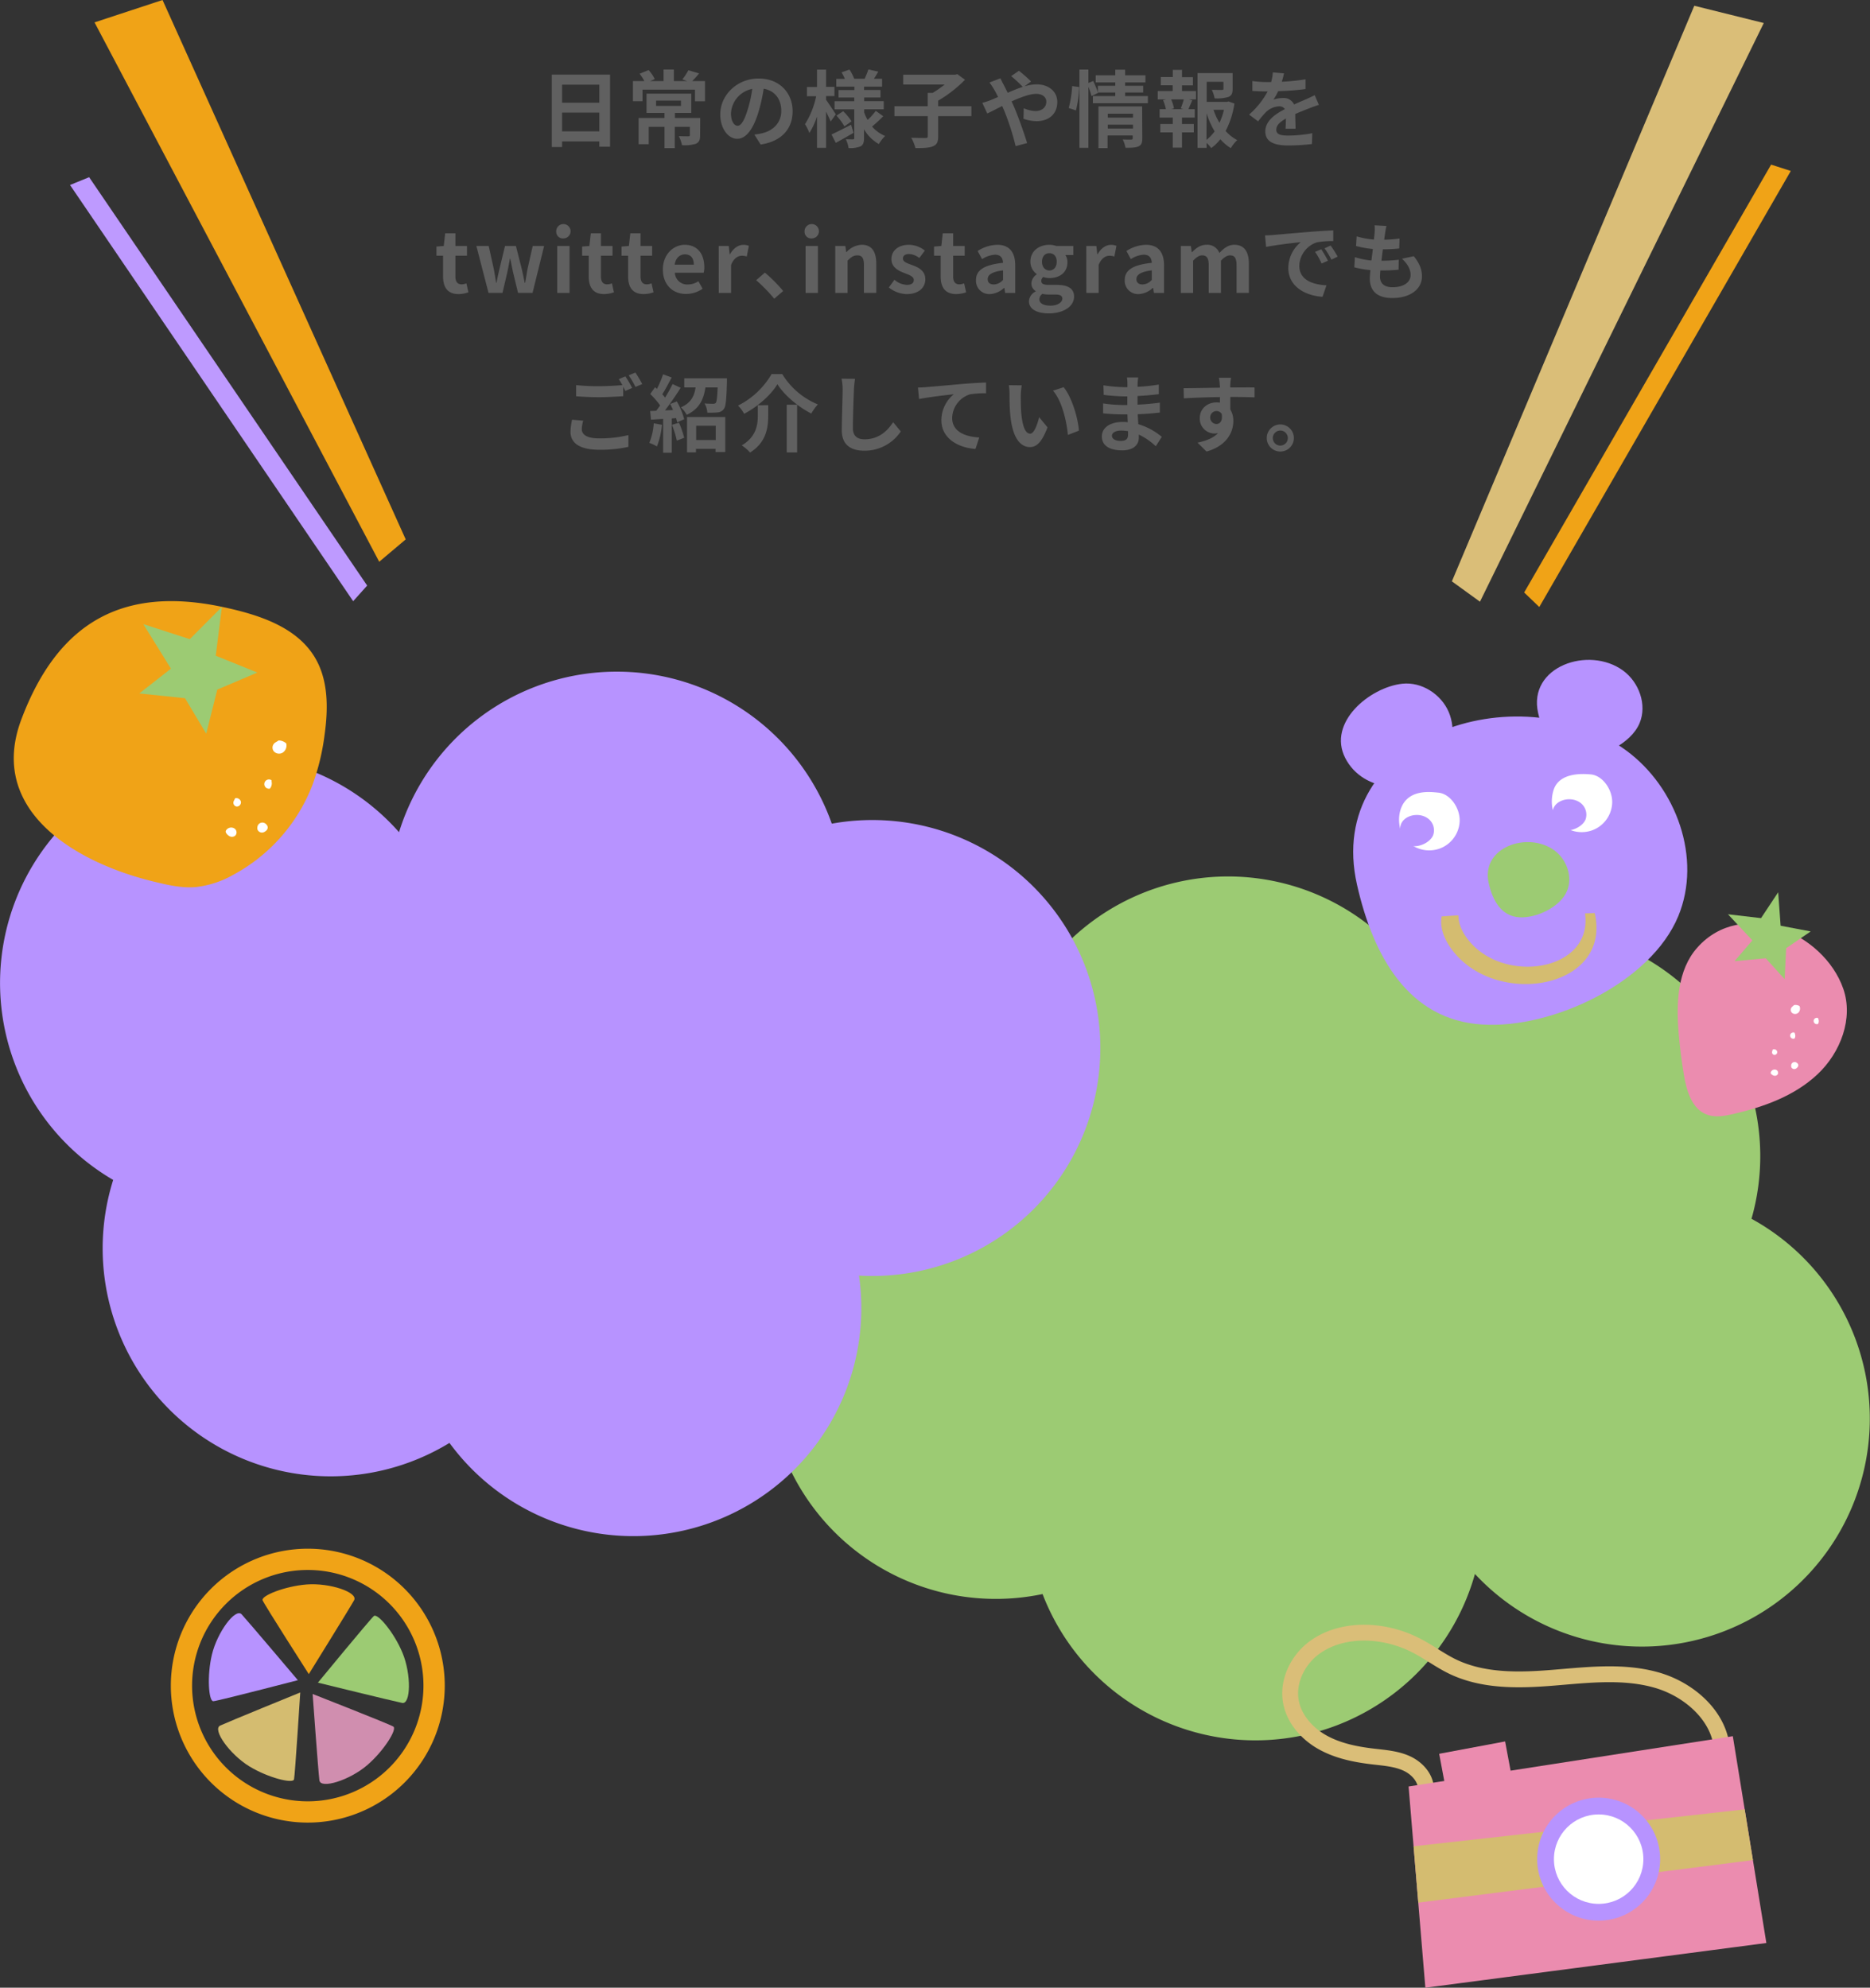
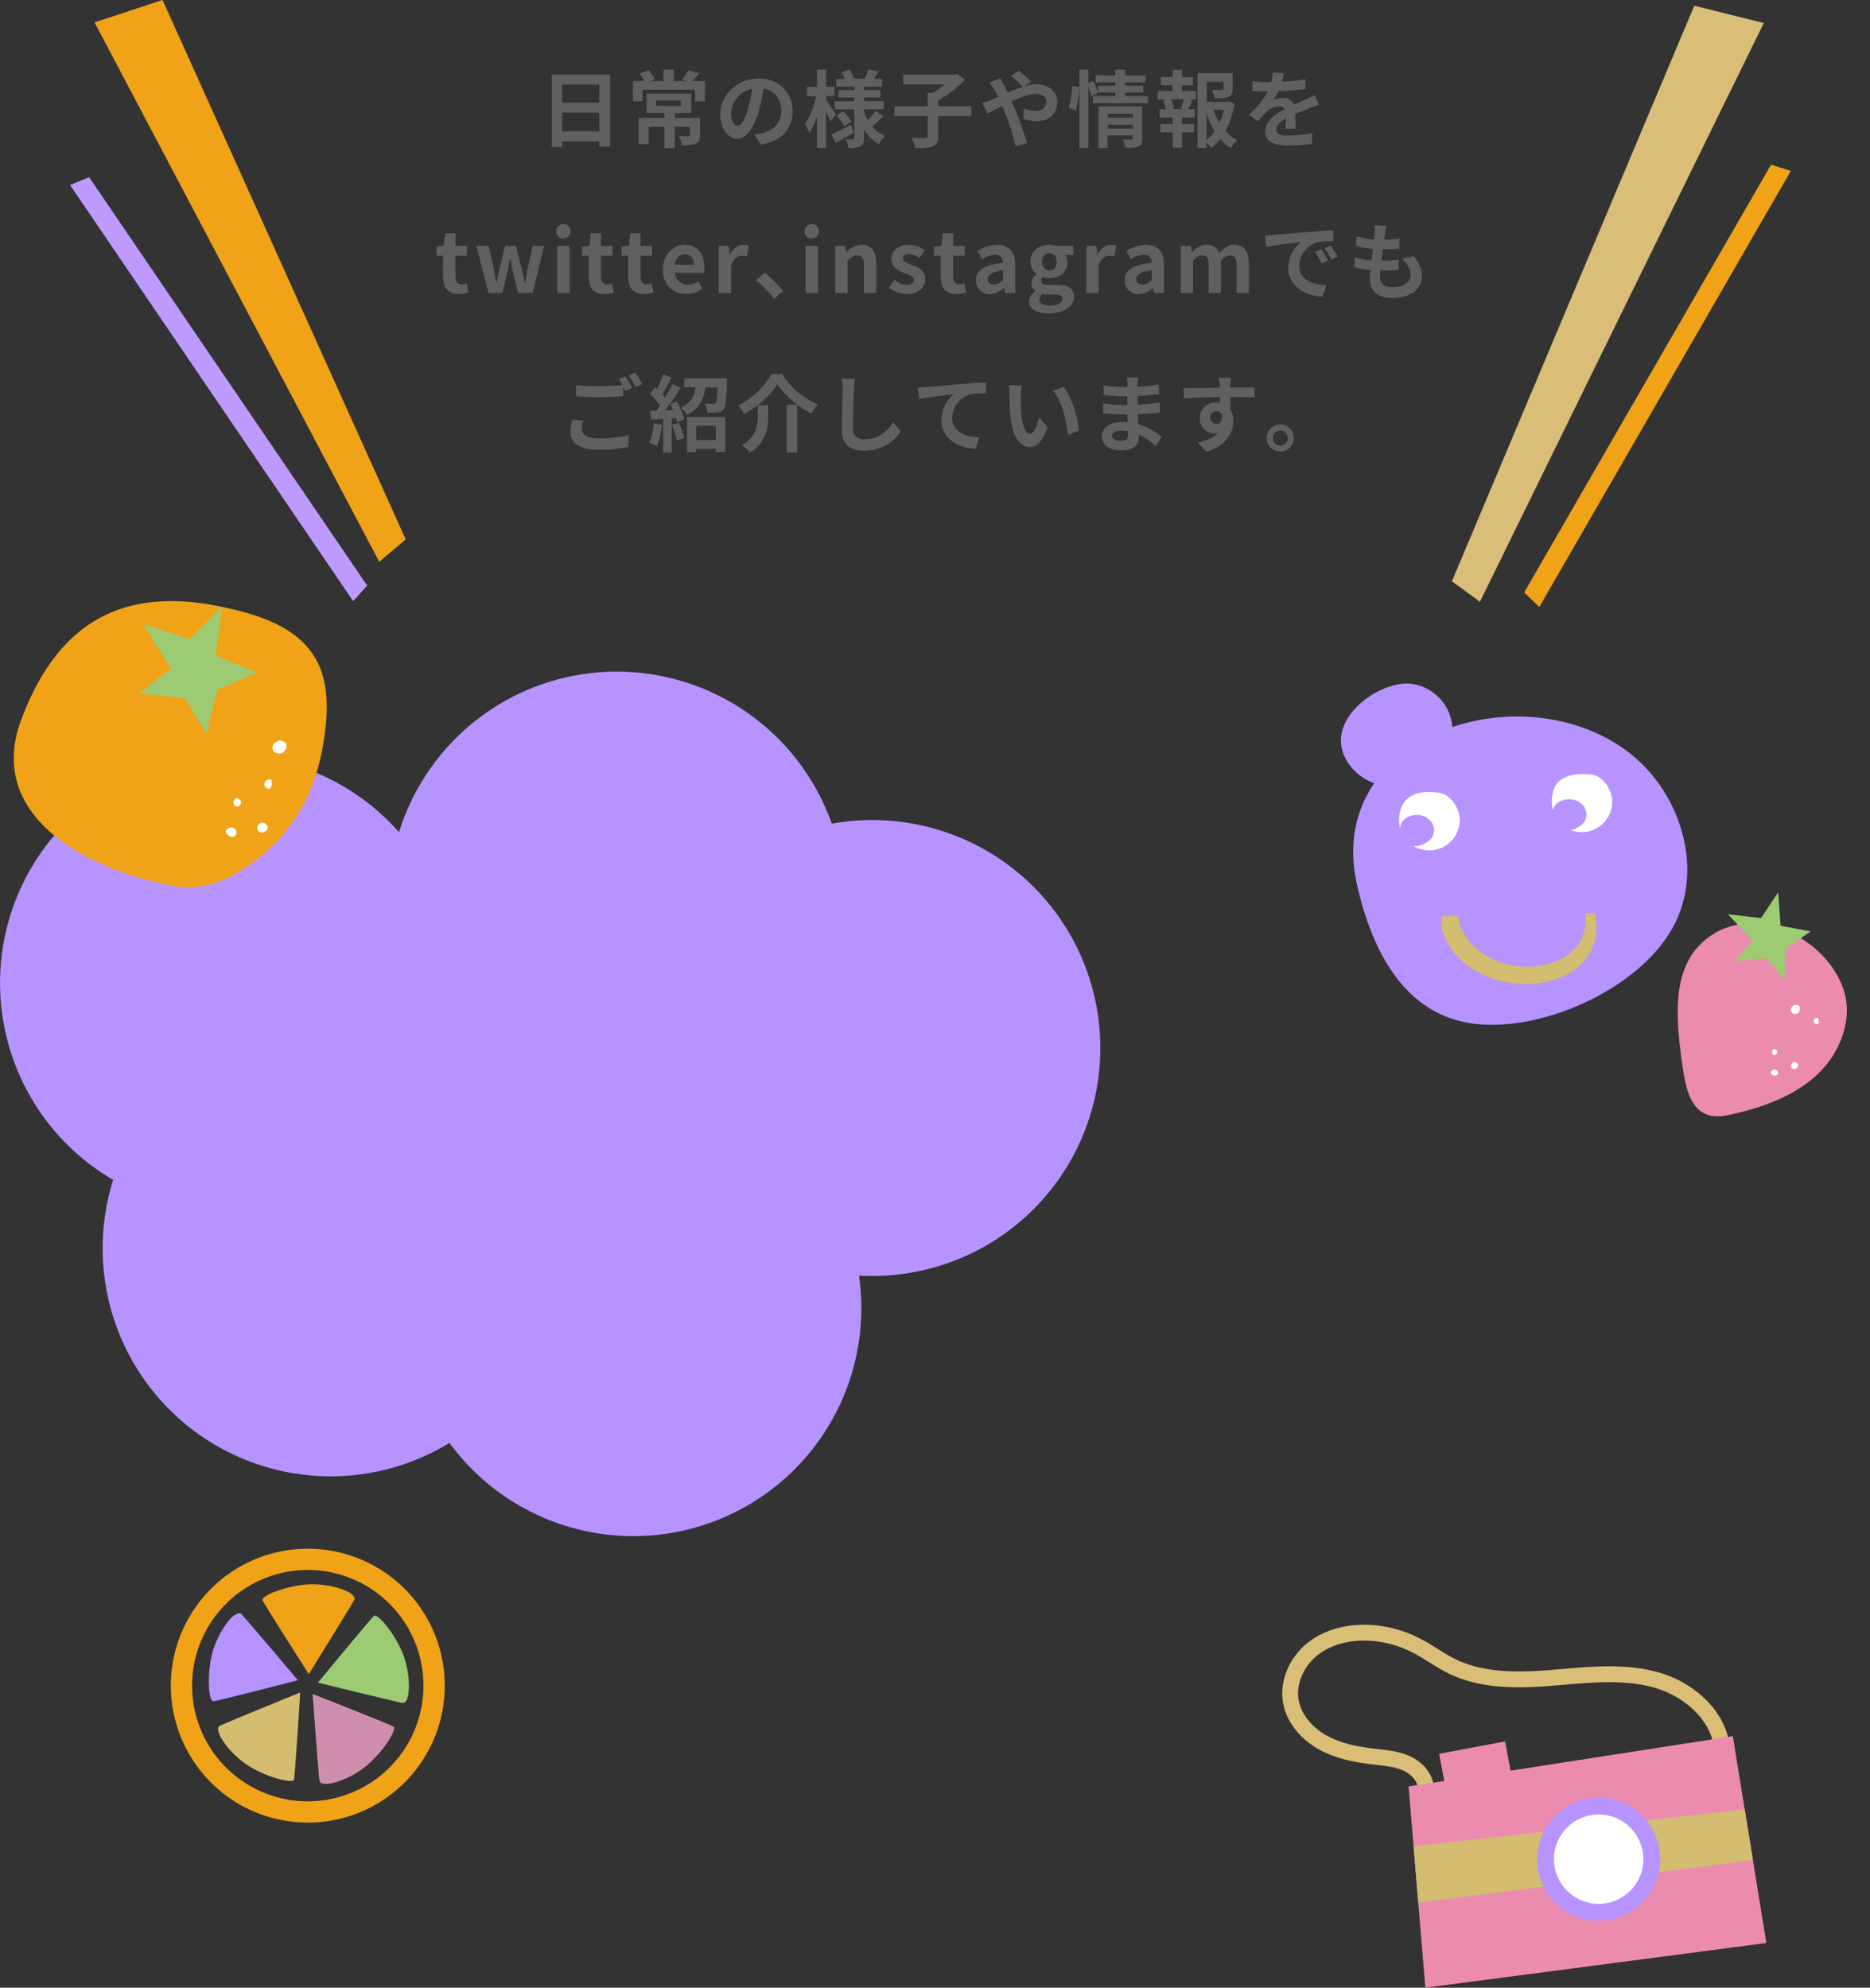
<svg xmlns="http://www.w3.org/2000/svg" viewBox="0 0 669.03 711.21">
  <rect x="0" y="0" width="669.03" height="711.21" fill="#333333" stroke="none" />
  <defs>
    <style>.cls-1{fill:#9ccb73;}.cls-2{fill:#b793ff;}.cls-3{fill:#606060;}.cls-4{fill:#f0a317;}.cls-5{fill:#d4bc70;}.cls-6{fill:#d08eaf;}.cls-7{fill:#eb8caf;}.cls-8{fill:#fff;}.cls-9{fill:#be9aff;}.cls-10{fill:#dabe78;}.cls-11{fill:none;stroke:#dabe78;stroke-miterlimit:10;stroke-width:5.67px;}</style>
  </defs>
  <g id="レイヤー_2" data-name="レイヤー 2">
    <g id="レイヤー_1-2" data-name="レイヤー 1">
-       <path class="cls-1" d="M626.64,436.06A81.58,81.58,0,0,0,557.21,332.6a81.26,81.26,0,0,0-53.36,12.61A81.56,81.56,0,0,0,359,409,81.57,81.57,0,1,0,373,570.36a81.57,81.57,0,0,0,154.69-7.19,81.57,81.57,0,1,0,98.91-127.11Z" />
      <path class="cls-2" d="M40.49,422.18a81.57,81.57,0,0,0,120.32,94.1,81.56,81.56,0,0,0,146.51-59.87,81.57,81.57,0,1,0-9.73-161.7,81.57,81.57,0,0,0-154.83,3.05A81.57,81.57,0,1,0,40.49,422.18Z" />
      <path class="cls-3" d="M218.26,26.7V52.5h-3.84V50.61H201.1v2h-3.69V26.7ZM201.1,30.3v6.45h13.32V30.3ZM214.42,47V40.29H201.1V47Z" />
      <path class="cls-3" d="M252.22,29v7.23h-3.57V32.07H229.87v4.14h-3.42V29h4.06a16.19,16.19,0,0,0-1.69-2.61l3.24-1.32a14.22,14.22,0,0,1,2.19,3.21l-1.61.72h4.76V24.87h3.69V29h4.71l-1.68-.6a20.53,20.53,0,0,0,2.16-3.27l3.84,1.14c-.87,1.05-1.71,2-2.46,2.73Zm-1.74,19.38c0,1.65-.33,2.52-1.53,3.06a13.49,13.49,0,0,1-4.95.51,12.63,12.63,0,0,0-1.14-3.24c1.35.06,2.94.06,3.36.06s.6-.12.6-.45V45.39h-5.4V53h-3.69V45.39H232.1V51.6h-3.63V42.21h9.26v-1.8h-6.42v-6.9h16v6.9h-5.85v1.8h9.06ZM234.73,37.89h8.91V36h-8.91Z" />
      <path class="cls-3" d="M272.14,51.72l-2.25-3.57a23.07,23.07,0,0,0,2.79-.48c3.84-.9,6.84-3.66,6.84-8,0-4.14-2.25-7.23-6.3-7.92a60.67,60.67,0,0,1-1.8,8.13c-1.8,6.06-4.38,9.78-7.65,9.78s-6.08-3.66-6.08-8.73c0-6.93,6-12.84,13.76-12.84,7.44,0,12.12,5.16,12.12,11.7C283.57,46.08,279.7,50.55,272.14,51.72ZM263.9,45c1.25,0,2.42-1.89,3.65-5.94a45,45,0,0,0,1.59-7.26,9.44,9.44,0,0,0-7.62,8.7C261.52,43.53,262.73,45,263.9,45Z" />
      <path class="cls-3" d="M297.19,43.47c-.36-.87-1-2.22-1.65-3.51V52.89H292.3V41.67a25.31,25.31,0,0,1-2.73,5.91A17.12,17.12,0,0,0,288,44.43a30,30,0,0,0,4-10H288.7v-3.3h3.6V24.9h3.24v6.18h3v3.3h-3V35.7c.81,1.11,3,4.41,3.48,5.22Zm8.19,4.05c-2.1,1.23-4.44,2.55-6.36,3.6l-1.53-3c1.77-.81,4.41-2.16,7-3.48ZM316,41.58a48.29,48.29,0,0,1-4,3.69,12.54,12.54,0,0,0,4.68,3.39,13.28,13.28,0,0,0-2.25,2.88,14.23,14.23,0,0,1-5.31-5.28v3.12c0,1.62-.3,2.46-1.26,3a9.78,9.78,0,0,1-4.26.6,11.1,11.1,0,0,0-1-3.18c1,.06,2.19.06,2.55.06s.48-.15.48-.51V39.12h-7.05V36.21h7.05V34.89H300V32.22h5.67V31H299.2V28.23h3.06a17,17,0,0,0-1.17-2.34l2.82-1a16.59,16.59,0,0,1,1.71,3.3h3.72c.45-1,1.05-2.4,1.35-3.36l3.54.81c-.54.9-1.08,1.8-1.56,2.55h2.91V31h-6.45v1.2H315v2.67h-5.82v1.32h7v2.91h-7v1.17a16.28,16.28,0,0,0,1.23,2.64,23.61,23.61,0,0,0,2.91-3.24Zm-14.34-1.8a20.55,20.55,0,0,1,3,3.63l-2.55,1.8a21,21,0,0,0-2.85-3.84Z" />
      <path class="cls-3" d="M347.53,41.55H335.65v7.2c0,2.07-.45,3-1.89,3.6s-3.51.66-6.24.63a16.17,16.17,0,0,0-1.5-3.69c2.07.09,4.38.09,5.07.09s.84-.15.84-.69V41.55H320V38h11.91V33.24h1.77a36.49,36.49,0,0,0,4.29-3H323.14V26.73h18.57l.81-.18,2.73,2a46.7,46.7,0,0,1-9.6,7.47V38h11.88Z" />
      <path class="cls-3" d="M354.37,35.85c.87-.36,1.8-.75,2.7-1.14-.42-.9-.87-1.77-1.32-2.55A25.36,25.36,0,0,0,354,29.52l3.9-1.5c.27.54.87,1.77,1.2,2.34.45.87.93,1.83,1.41,2.85,1.83-.81,3.66-1.56,5.4-2.13a49.06,49.06,0,0,0-4.14-3.84l2.76-1.92a46.38,46.38,0,0,1,4.35,3.84l-2.37,1.74a15.31,15.31,0,0,1,4.32-.72c4.65,0,7.44,2.82,7.44,6.3,0,4.2-2.88,6.87-7.47,6.87a14.76,14.76,0,0,1-4.62-.84l.09-3.78a11.33,11.33,0,0,0,4.17,1c2.25,0,3.9-1.23,3.9-3.39,0-1.53-1.35-2.76-3.6-2.76s-5.61,1.23-8.82,2.7c.3.63.57,1.26.84,1.86,1.41,3.27,3.72,9.69,4.71,13.05l-4.11,1.08a93,93,0,0,0-4-12.48c-.27-.63-.54-1.26-.81-1.86-2.16,1.08-4.05,2.1-5.34,2.67l-1.77-3.81A25,25,0,0,0,354.37,35.85Z" />
      <path class="cls-3" d="M382.36,38.64a39.23,39.23,0,0,0,1.23-7.83l2.52.33a40.5,40.5,0,0,1-1.17,8.37Zm28.32-4.26v2.55H391V34.38h8V33.09h-6.21l.06.15-2.34,1.14a25.08,25.08,0,0,0-1.11-3.3V52.89h-3.21v-28h3.21v4.8l1.71-.72a35.79,35.79,0,0,1,1.68,4.08V30.69H399v-1.2h-7V26.94h7v-2h3.54v2h7.26v2.55h-7.26v1.2H409v2.4h-6.45v1.29Zm-2,15.12c0,1.56-.3,2.4-1.38,2.88s-2.55.51-4.62.51a11.82,11.82,0,0,0-1-3c1.23.09,2.64.06,3,.06s.57-.12.57-.48v-1h-9V53H393V38.07h15.63Zm-12.33-8.82v1.41h9V40.68Zm9,5.31V44.61h-9V46Z" />
      <path class="cls-3" d="M422.89,32.58h5v3h-2.49l1.17.3c-.51,1.11-1,2.28-1.38,3.18h2.25v3h-4.56v2.31h4.23v3h-4.23v5.46h-3.3V47.37h-4.47v-3h4.47V42.06h-4.71v-3h2.25a17.09,17.09,0,0,0-1-3.21l1.08-.27h-3v-3h5.34V30.51H415.3V27.57h4.29V25h3.3v2.61h3.9v2.94h-3.9Zm-.45,6.21a31,31,0,0,0,1.08-3.21H419A12.82,12.82,0,0,1,420,38.79l-1,.27h4.35Zm19.2-1.74a30.64,30.64,0,0,1-3.15,9.81,14.47,14.47,0,0,0,4.17,3.27A12.34,12.34,0,0,0,440.35,53a15.76,15.76,0,0,1-3.75-3.18A16.56,16.56,0,0,1,433.33,53a10.35,10.35,0,0,0-1.65-1.86v1.77h-3.24V26.16H441V31.8c0,1.53-.33,2.4-1.5,2.88a13.9,13.9,0,0,1-4.95.51,12.24,12.24,0,0,0-1-3.06c1.47.06,3.12.06,3.57.06s.6-.12.6-.45V29.28h-6v7.17h7.23l.6-.15Zm-10,13A15.54,15.54,0,0,0,434.56,47a29.67,29.67,0,0,1-2.88-6.48Zm2.52-10.77a22.58,22.58,0,0,0,2.13,4.65,21.8,21.8,0,0,0,1.59-4.65Z" />
      <path class="cls-3" d="M458.59,29.25a76,76,0,0,0,8.49-.87l0,3.48a89.37,89.37,0,0,1-9.78.75,21,21,0,0,1-1.71,3.06,10.17,10.17,0,0,1,3.39-.6,4.06,4.06,0,0,1,4,2.31c1.56-.72,2.82-1.23,4.05-1.77s2.22-1,3.33-1.56l1.5,3.48c-1,.27-2.55.87-3.57,1.26-1.35.54-3.06,1.2-4.89,2,0,1.68.09,3.9.12,5.28h-3.6c.09-.9.12-2.34.15-3.66-2.25,1.29-3.45,2.46-3.45,4,0,1.65,1.41,2.1,4.35,2.1a49.08,49.08,0,0,0,8.52-.84l-.12,3.87a75,75,0,0,1-8.49.51c-4.71,0-8.19-1.14-8.19-5s3.6-6.24,7-8a2.31,2.31,0,0,0-2.1-1,7.31,7.31,0,0,0-4.68,2.07,34.54,34.54,0,0,0-2.79,3.3L446.89,41a29.44,29.44,0,0,0,6.63-8.28h-.39c-1.23,0-3.42-.06-5.07-.18V29a39,39,0,0,0,5.28.36h1.44a16.68,16.68,0,0,0,.6-3.45l4,.33A28.7,28.7,0,0,1,458.59,29.25Z" />
      <path class="cls-3" d="M158.52,98.93V91.49h-2.37V88.22l2.61-.21.51-4.53h3.66V88h4.14v3.48h-4.14v7.44c0,1.92.78,2.82,2.28,2.82a4.91,4.91,0,0,0,1.65-.36l.72,3.21a10.86,10.86,0,0,1-3.54.63C160.05,105.23,158.52,102.68,158.52,98.93Z" />
      <path class="cls-3" d="M170.43,88h4.41l1.83,8.28c.33,1.65.54,3.24.84,4.92h.12c.33-1.68.63-3.3,1.05-4.92l2-8.28h3.9l2.1,8.28c.39,1.65.69,3.24,1.05,4.92h.15c.3-1.68.54-3.27.84-4.92L190.59,88h4.08l-4.14,16.8h-5.19l-1.77-7.32c-.36-1.59-.63-3.12-1-4.89h-.15c-.33,1.77-.57,3.33-.93,4.89l-1.71,7.32h-5Z" />
      <path class="cls-3" d="M199,82.88a2.57,2.57,0,1,1,2.58,2.43A2.37,2.37,0,0,1,199,82.88Zm.36,5.13h4.41v16.8h-4.41Z" />
      <path class="cls-3" d="M210.63,98.93V91.49h-2.37V88.22l2.61-.21.51-4.53H215V88h4.14v3.48H215v7.44c0,1.92.78,2.82,2.28,2.82a4.91,4.91,0,0,0,1.65-.36l.72,3.21a10.86,10.86,0,0,1-3.54.63C212.16,105.23,210.63,102.68,210.63,98.93Z" />
      <path class="cls-3" d="M224.73,98.93V91.49h-2.37V88.22L225,88l.51-4.53h3.66V88h4.14v3.48h-4.14v7.44c0,1.92.78,2.82,2.28,2.82a4.91,4.91,0,0,0,1.65-.36l.72,3.21a10.86,10.86,0,0,1-3.54.63C226.26,105.23,224.73,102.68,224.73,98.93Z" />
      <path class="cls-3" d="M237.15,96.41c0-5.43,3.84-8.82,7.83-8.82,4.62,0,7,3.39,7,8a8.29,8.29,0,0,1-.21,2H241.44a4.41,4.41,0,0,0,4.65,4.2,6.92,6.92,0,0,0,3.78-1.17l1.5,2.7a10.58,10.58,0,0,1-5.85,1.86C240.81,105.23,237.15,102,237.15,96.41Zm11.07-1.71c0-2.25-1-3.69-3.18-3.69-1.77,0-3.33,1.26-3.66,3.69Z" />
      <path class="cls-3" d="M257.13,88h3.6l.33,3h.09c1.23-2.19,3-3.39,4.77-3.39a4.75,4.75,0,0,1,2,.36l-.75,3.81a5.61,5.61,0,0,0-1.77-.27c-1.32,0-2.91.87-3.84,3.3v10h-4.41Z" />
      <path class="cls-3" d="M270.54,100.25l3.12-2.7a54,54,0,0,1,6.54,6.57L277,106.88A58.79,58.79,0,0,0,270.54,100.25Z" />
      <path class="cls-3" d="M287.85,82.88a2.57,2.57,0,1,1,2.58,2.43A2.37,2.37,0,0,1,287.85,82.88Zm.36,5.13h4.41v16.8h-4.41Z" />
      <path class="cls-3" d="M298.83,88h3.6l.33,2.22h.09a7.74,7.74,0,0,1,5.46-2.64c3.63,0,5.19,2.52,5.19,6.75v10.47h-4.41V94.88c0-2.61-.72-3.51-2.37-3.51-1.38,0-2.25.66-3.48,1.89v11.55h-4.41Z" />
      <path class="cls-3" d="M318,102.86l2-2.76a7.29,7.29,0,0,0,4.5,1.83c1.68,0,2.43-.72,2.43-1.77,0-1.26-1.74-1.83-3.51-2.52-2.13-.81-4.5-2.1-4.5-4.92,0-3,2.43-5.13,6.27-5.13a9.31,9.31,0,0,1,5.7,2.07l-2,2.67a6.25,6.25,0,0,0-3.6-1.44c-1.53,0-2.25.66-2.25,1.62,0,1.23,1.56,1.68,3.33,2.34,2.22.84,4.68,2,4.68,5.07,0,2.94-2.31,5.31-6.69,5.31A10.66,10.66,0,0,1,318,102.86Z" />
      <path class="cls-3" d="M336.54,98.93V91.49h-2.37V88.22l2.61-.21.51-4.53H341V88h4.14v3.48H341v7.44c0,1.92.78,2.82,2.28,2.82a4.91,4.91,0,0,0,1.65-.36l.72,3.21a10.86,10.86,0,0,1-3.54.63C338.07,105.23,336.54,102.68,336.54,98.93Z" />
      <path class="cls-3" d="M349.17,100.25c0-3.6,2.91-5.49,9.69-6.21-.09-1.65-.81-2.91-2.88-2.91a9.49,9.49,0,0,0-4.62,1.59l-1.59-2.91a13.42,13.42,0,0,1,7-2.22c4.26,0,6.45,2.55,6.45,7.41v9.81h-3.6l-.3-1.8h-.12a7.9,7.9,0,0,1-5.07,2.22A4.77,4.77,0,0,1,349.17,100.25Zm9.69-.12V96.74c-4.11.51-5.49,1.65-5.49,3.15,0,1.32.93,1.89,2.22,1.89A4.57,4.57,0,0,0,358.86,100.13Z" />
      <path class="cls-3" d="M368.13,107.78a4.08,4.08,0,0,1,2.4-3.48v-.15a3.18,3.18,0,0,1-1.53-2.82,4.12,4.12,0,0,1,1.89-3.15v-.12a5.5,5.5,0,0,1-2.25-4.41c0-3.93,3.21-6.06,6.78-6.06a7.9,7.9,0,0,1,2.52.42H384v3.24h-2.85a4.44,4.44,0,0,1,.75,2.55c0,3.78-2.88,5.7-6.48,5.7a7.15,7.15,0,0,1-2.16-.39,1.71,1.71,0,0,0-.72,1.44c0,.9.66,1.38,2.64,1.38H378c4.05,0,6.27,1.26,6.27,4.2,0,3.39-3.54,6-9.15,6C371.19,112.1,368.13,110.75,368.13,107.78Zm11.94-.9c0-1.2-1-1.5-2.79-1.5h-2a9.48,9.48,0,0,1-2.34-.24,2.48,2.48,0,0,0-1.08,2c0,1.41,1.56,2.22,4,2.22S380.07,108.2,380.07,106.88Zm-2-13.23c0-2-1.14-3.06-2.64-3.06s-2.64,1.11-2.64,3.06,1.17,3.12,2.64,3.12S378.06,95.66,378.06,93.65Z" />
      <path class="cls-3" d="M388.65,88h3.6l.33,3h.09c1.23-2.19,3-3.39,4.76-3.39a4.77,4.77,0,0,1,2,.36l-.75,3.81a5.72,5.72,0,0,0-1.78-.27c-1.31,0-2.9.87-3.84,3.3v10h-4.4Z" />
      <path class="cls-3" d="M402.39,100.25c0-3.6,2.9-5.49,9.69-6.21-.09-1.65-.82-2.91-2.88-2.91a9.46,9.46,0,0,0-4.62,1.59L403,89.81a13.39,13.39,0,0,1,7-2.22c4.26,0,6.46,2.55,6.46,7.41v9.81h-3.61l-.3-1.8h-.12a7.87,7.87,0,0,1-5.06,2.22A4.77,4.77,0,0,1,402.39,100.25Zm9.69-.12V96.74c-4.12.51-5.5,1.65-5.5,3.15,0,1.32.94,1.89,2.22,1.89A4.57,4.57,0,0,0,412.08,100.13Z" />
      <path class="cls-3" d="M422.46,88h3.59l.33,2.25h.09c1.41-1.47,3-2.67,5.16-2.67a4.57,4.57,0,0,1,4.62,2.94c1.53-1.62,3.15-2.94,5.34-2.94,3.57,0,5.22,2.52,5.22,6.75v10.47H442.4V94.88c0-2.61-.75-3.51-2.34-3.51q-1.44,0-3.24,1.89v11.55h-4.38V94.88c0-2.61-.78-3.51-2.37-3.51-1,0-2,.63-3.21,1.89v11.55h-4.4Z" />
      <path class="cls-3" d="M455.51,84.08c2.52-.21,7.47-.66,13-1.11,3.09-.27,6.36-.45,8.49-.54l0,3.84a31.17,31.17,0,0,0-5.79.42,9.12,9.12,0,0,0-6.36,8.4c0,5,4.62,6.72,9.72,7l-1.41,4.11c-6.3-.42-12.24-3.78-12.24-10.29a12,12,0,0,1,4.47-9.27c-2.82.3-8.94,1-12.42,1.71l-.38-4.11C453.77,84.2,454.94,84.14,455.51,84.08Zm19.59,9.21-2.28,1a23.15,23.15,0,0,0-2.34-4.17l2.22-.93A37.24,37.24,0,0,1,475.1,93.29Zm3.48-1.47-2.25,1.08a26.39,26.39,0,0,0-2.46-4.05l2.19-1A44.87,44.87,0,0,1,478.58,91.82Z" />
      <path class="cls-3" d="M495.56,83.45c-.09.51-.21,1.32-.33,2.31a42.31,42.31,0,0,0,5.49-.42l-.12,3.57a54.07,54.07,0,0,1-5.85.3c-.18,1.32-.36,2.73-.51,4.08h.21a52,52,0,0,0,6-.36l-.09,3.57c-1.68.15-3.42.27-5.31.27h-1.2c-.06.9-.12,1.65-.12,2.19,0,2.49,1.53,3.81,4.47,3.81,4.2,0,6.48-1.92,6.48-4.38,0-2-1.11-4-3.09-5.82l4.23-.9c2,2.52,2.91,4.65,2.91,7.2,0,4.53-4.08,7.77-10.65,7.77-4.71,0-8-2-8-7,0-.72.1-1.8.21-3a33.57,33.57,0,0,1-5.76-1l.21-3.63a27.57,27.57,0,0,0,5.91,1.2c.18-1.35.36-2.76.51-4.11a35.41,35.41,0,0,1-6-1.08l.21-3.45a28.33,28.33,0,0,0,6.18,1.14c.09-.93.18-1.74.24-2.43a16.07,16.07,0,0,0,0-2.67l4.23.24A26.85,26.85,0,0,0,495.56,83.45Z" />
      <path class="cls-3" d="M208.15,153.55c0,1.95,1.83,3.3,6.15,3.3a42.73,42.73,0,0,0,10.53-1.17l0,4.2a46,46,0,0,1-10.41,1.05c-6.87,0-10.31-2.31-10.31-6.45a22,22,0,0,1,.56-4.32l4,.36A11.24,11.24,0,0,0,208.15,153.55Zm18-14.73-2.43,1.05c-.21-.45-.48-1-.75-1.47v3.36c-2.1.15-5.82.36-8.67.36-3.14,0-5.76-.15-8.18-.33v-4a70.08,70.08,0,0,0,8.15.39c2.85,0,6.09-.18,8.4-.39a22.14,22.14,0,0,0-1.29-2.13l2.37-1A44.3,44.3,0,0,1,226.18,138.82Zm3.6-1.38-2.4,1a31.81,31.81,0,0,0-2.43-4.14l2.4-1A42.83,42.83,0,0,1,229.78,137.44Z" />
      <path class="cls-3" d="M236.83,152a27.74,27.74,0,0,1-1.8,7.74,17.52,17.52,0,0,0-2.72-1.29,22.08,22.08,0,0,0,1.59-7Zm5.32-8.37a25.75,25.75,0,0,1,2.63,6.36l-2.51,1.14a14.64,14.64,0,0,0-.4-1.53l-1.52.12V162h-3.09V149.89l-4.36.27-.3-3.09,2.17-.09c.45-.57.92-1.23,1.41-1.92a30.12,30.12,0,0,0-3.54-4.08l1.71-2.43.68.6a38.12,38.12,0,0,0,2.2-5.22l3.08,1.14c-1.08,2-2.28,4.35-3.36,6,.4.42.73.84,1,1.2,1-1.68,2-3.39,2.67-4.86l2.9,1.35c-1.65,2.61-3.72,5.64-5.61,8.07l2.88-.12c-.33-.75-.68-1.5-1-2.16Zm.77,7.62a33.08,33.08,0,0,1,1.86,5.4l-2.63,1A35.6,35.6,0,0,0,240.4,152Zm17.16-15.9s0,.87,0,1.29c-.18,6.24-.39,8.82-1.14,9.75a3,3,0,0,1-2.22,1.17,26.59,26.59,0,0,1-3.66.09,7.58,7.58,0,0,0-1-3.3c1.26.12,2.46.12,3,.12a1.24,1.24,0,0,0,1-.3c.36-.45.54-1.95.69-5.55h-4.38c-.6,4.17-2.07,7.62-6.69,9.81a9.39,9.39,0,0,0-2.1-2.67c3.72-1.62,4.83-4.14,5.28-7.14h-4.05v-3.27ZM245.8,149.2h13.68v12.54H256V160.6h-7v1.26H245.8Zm3.27,3.15v5.1h7v-5.1Z" />
      <path class="cls-3" d="M266.23,148.06a13,13,0,0,0-2.18-2.94,28.82,28.82,0,0,0,12-11.28h3.81A26.94,26.94,0,0,0,292.6,144.7a18,18,0,0,0-2.34,3.27c-4.77-2.43-9.69-6.6-12.12-10.5C275.83,141.28,271.24,145.42,266.23,148.06Zm8.61-3.09v3.72c0,4.23-.63,9.54-6.48,13.23a13.71,13.71,0,0,0-3-2.55c5.25-3.12,5.76-7.35,5.76-10.77V145Zm10.35-.15v17.07h-3.72V144.82Z" />
      <path class="cls-3" d="M305.5,139.51c-.12,3.24-.36,10-.36,13.68,0,3,1.8,4,4.14,4,5,0,8.1-2.85,10.26-6.12l2.73,3.3a15.53,15.53,0,0,1-13,6.9c-4.92,0-8.1-2.16-8.1-7.29,0-4,.3-11.91.3-14.49a19.13,19.13,0,0,0-.39-4l4.83.06C305.71,136.78,305.56,138.31,305.5,139.51Z" />
      <path class="cls-3" d="M331.36,138.52l12.93-1.14c3.09-.24,6.39-.45,8.49-.51l0,3.84a34,34,0,0,0-5.79.39,9.13,9.13,0,0,0-6.33,8.43c0,4.92,4.62,6.72,9.69,7L349,160.63c-6.27-.42-12.21-3.81-12.21-10.29a12.08,12.08,0,0,1,4.44-9.27c-2.82.3-8.94,1-12.42,1.71l-.39-4.11C329.59,138.64,330.76,138.58,331.36,138.52Z" />
      <path class="cls-3" d="M365.2,141.52c0,1.95,0,4.2.18,6.36.42,4.32,1.32,7.29,3.21,7.29,1.41,0,2.61-3.51,3.18-5.91l3,3.66c-2,5.22-3.87,7.05-6.27,7.05-3.3,0-6.15-3-7-11-.3-2.76-.33-6.27-.33-8.1a18.24,18.24,0,0,0-.24-3.06l4.62.06A24.27,24.27,0,0,0,365.2,141.52ZM386,154.09l-3.93,1.53c-.48-4.83-2.07-12.12-5.34-15.84l3.81-1.23C383.41,142,385.69,149.5,386,154.09Z" />
      <path class="cls-3" d="M407,137.17c0,.3,0,.75,0,1.23a62.88,62.88,0,0,0,7.59-.81l0,3.45c-2,.24-4.71.51-7.62.66v3.09c3-.15,5.58-.39,8-.72l0,3.54c-2.7.3-5,.51-7.92.6.06,1.14.12,2.37.21,3.57a23.49,23.49,0,0,1,8.4,4.53l-2.16,3.36a23,23,0,0,0-6.06-4.17c0,.42,0,.78,0,1.11,0,2.55-1.95,4.53-5.91,4.53-4.8,0-7.32-1.83-7.32-5,0-3,2.79-5.16,7.41-5.16.63,0,1.26,0,1.86.09-.06-.93-.09-1.89-.12-2.79h-1.56c-1.74,0-5.16-.15-7.14-.39l0-3.54a53,53,0,0,0,7.23.57h1.44c0-1,0-2.07,0-3.09h-1.11a69,69,0,0,1-7.35-.54l-.09-3.42a56,56,0,0,0,7.41.66h1.17v-1.41a12.06,12.06,0,0,0-.18-2.07h4.05A20.26,20.26,0,0,0,407,137.17Zm-6.06,20.58c1.59,0,2.64-.45,2.64-2.19,0-.33,0-.75,0-1.29a16.66,16.66,0,0,0-2.46-.21c-2.13,0-3.3.84-3.3,1.86S398.86,157.75,400.93,157.75Z" />
      <path class="cls-3" d="M440.14,137.71c0,.24,0,.57,0,.93,3,0,7.14-.06,8.7,0l0,3.54c-1.8-.09-4.59-.15-8.67-.15,0,1.53,0,3.18,0,4.5a7.63,7.63,0,0,1,1.08,4.11c0,3.9-2.28,8.88-9.6,10.92l-3.21-3.18c3-.63,5.67-1.62,7.32-3.42a6.41,6.41,0,0,1-1.35.15,5.29,5.29,0,0,1-5.16-5.52c0-3.39,2.73-5.61,6-5.61a7.79,7.79,0,0,1,1.2.09c0-.66,0-1.35,0-2-4.53.06-9.21.24-12.9.45l-.09-3.63c3.42,0,8.88-.12,13-.18,0-.39,0-.69-.06-.93a21.77,21.77,0,0,0-.3-2.61h4.35C440.29,135.61,440.17,137.23,440.14,137.71Zm-5,14c1.26,0,2.37-1,1.95-3.6a2.21,2.21,0,0,0-1.95-1.05,2.33,2.33,0,0,0,0,4.65Z" />
      <path class="cls-3" d="M462.91,156.73a4.85,4.85,0,1,1-4.86-4.86A4.86,4.86,0,0,1,462.91,156.73Zm-2.16,0a2.69,2.69,0,1,0-2.7,2.7A2.69,2.69,0,0,0,460.75,156.73Z" />
      <path class="cls-4" d="M159.12,603.13a49,49,0,1,1-49-49A49,49,0,0,1,159.12,603.13Zm-49-41.39a41.39,41.39,0,1,0,41.38,41.39A41.38,41.38,0,0,0,110.13,561.74Z" />
      <path class="cls-4" d="M110.48,599s14.63-23.58,16.2-26.41-8.74-6.32-17-5.66c-7.87.63-16.36,4.09-15.73,5.66S110.48,599,110.48,599Z" />
      <path class="cls-2" d="M106.57,601.18S88.66,580,86.45,577.61,77.74,584,75.82,592c-1.83,7.67-1.17,16.81.52,16.7S106.57,601.18,106.57,601.18Z" />
      <path class="cls-5" d="M107.42,605.57s-25.7,10.48-28.64,11.84S82.13,627.66,89.19,632c6.73,4.12,15.64,6.31,16,4.67S107.42,605.57,107.42,605.57Z" />
      <path class="cls-6" d="M111.85,606.11s2,27.68,2.42,30.9,10.78,0,17.07-5.4c6-5.13,10.82-12.92,9.39-13.83S111.85,606.11,111.85,606.11Z" />
      <path class="cls-1" d="M113.74,602.06s27,6.63,30.13,7.25,3.31-10.26.14-17.9c-3-7.28-8.94-14.29-10.24-13.2S113.74,602.06,113.74,602.06Z" />
      <path class="cls-7" d="M607.23,339.07c-7.13,8-7.55,19.9-6.66,30.6.43,5.06,1.06,10.11,1.91,15.12.94,5.59,2.84,12,8.15,14,3,1.14,6.31.53,9.41-.18,11-2.53,22-6.49,30.23-14.24s12.9-20,9.19-30.62C652.44,333.65,623.17,321.1,607.23,339.07Z" />
      <polygon class="cls-1" points="626.94 336.47 620.56 343.91 631.72 342.87 638.49 350.34 639.04 339.26 647.81 333.27 637.05 331.23 636.18 319.25 630.05 328.51 618.22 327.13 626.94 336.47" />
      <path class="cls-8" d="M641.2,360.22a1.48,1.48,0,0,0-.05,2.2,1.73,1.73,0,0,0,2.28-.11,2.12,2.12,0,0,0,.37-2.34,2.83,2.83,0,0,0-1.95-.34" />
-       <path class="cls-8" d="M642.05,369.5a1.13,1.13,0,1,0,0,2.07,2,2,0,0,0,.1-1.73" />
      <path class="cls-8" d="M650.45,364.28a1.13,1.13,0,1,0,0,2.07,2,2,0,0,0,.11-1.73" />
      <path class="cls-8" d="M634,376.3a.93.93,0,0,0,1,1.15,1,1,0,0,0,.75-1.38,1.16,1.16,0,0,0-1.53-.53" />
      <path class="cls-8" d="M642.84,380.28a1.23,1.23,0,0,0-2,1.11,1.2,1.2,0,0,0,.08.53,1.17,1.17,0,0,0,1.74.35C643.73,381.46,643.45,380.66,642.84,380.28Z" />
      <path class="cls-8" d="M634,383a1.46,1.46,0,0,1,1.62-.12,1.16,1.16,0,0,1,.4,1.51,1.24,1.24,0,0,1-1.23.51,2.05,2.05,0,0,1-1.18-.71C633.33,383.85,633.65,383.31,634,383Z" />
      <polygon class="cls-4" points="135.67 201 145.15 193 58.15 0 33.82 8.01 135.67 201" />
      <polygon class="cls-9" points="126.35 215.11 131.36 209.52 31.89 63.4 25.05 66.19 126.35 215.11" />
      <polygon class="cls-10" points="529.49 215.29 519.44 208.01 606.17 2.06 631.03 8.24 529.49 215.29" />
      <polygon class="cls-4" points="550.71 217.19 545.3 211.99 633.65 58.9 640.69 61.17 550.71 217.19" />
      <path class="cls-11" d="M616.12,626.78c-.41-12.36-11.48-22.21-23.36-25.62s-24.53-1.89-36.85-.88-25.29,1.37-36.4-4.06c-4.49-2.2-8.51-5.27-13-7.54a41.47,41.47,0,0,0-15.62-4.4c-7.32-.56-15,1-20.84,5.4s-9.52,12-8.19,19.22c1.15,6.24,5.79,11.43,11.33,14.52s11.91,4.35,18.21,5.08c4,.47,8.19.77,11.89,2.47s6.89,5.2,6.88,9.26" />
      <polygon class="cls-7" points="503.95 639.21 509.95 711.21 631.95 695.21 619.95 621.21 503.95 639.21" />
      <polygon class="cls-5" points="505.74 660.61 507.42 680.77 627.14 665.56 624.2 647.4 505.74 660.61" />
      <circle class="cls-2" cx="571.95" cy="665.21" r="22" />
      <circle class="cls-8" cx="571.95" cy="665.21" r="16" />
      <rect class="cls-7" x="515.95" y="625.21" width="24" height="14" transform="translate(-107.35 107.99) rotate(-10.61)" />
      <path class="cls-4" d="M54.81,315.39c5,1.22,10.13,2.45,15.27,2a34.82,34.82,0,0,0,13.17-4.27,61.74,61.74,0,0,0,28.66-32.58,82.7,82.7,0,0,0,4.22-17.65c1.3-9.35,1.39-19.45-3.43-27.57-6.66-11.21-20.56-15.5-33.32-18.2C43.53,209.58,20.6,223,7.65,257.38-4.68,290.11,27.29,308.69,54.81,315.39Z" />
      <polygon class="cls-1" points="61.15 239.25 49.84 248.12 66.19 249.82 73.78 262.51 77.74 246.74 92.07 240.64 77.19 234.62 79.38 217.15 67.9 228.69 51.28 223.32 61.15 239.25" />
      <path class="cls-8" d="M98.61,265.61a2.16,2.16,0,0,0-.71,3.14,2.53,2.53,0,0,0,3.31.5,3.08,3.08,0,0,0,1.2-3.25,4.11,4.11,0,0,0-2.71-1.06" />
      <path class="cls-8" d="M97.16,279.18a1.66,1.66,0,1,0-.62,3,2.86,2.86,0,0,0,.64-2.46" />
      <path class="cls-8" d="M83.62,286.65a1.38,1.38,0,0,0,1.09,1.94,1.51,1.51,0,0,0,1.47-1.77,1.69,1.69,0,0,0-2.05-1.2" />
      <path class="cls-8" d="M95.21,294.92a1.79,1.79,0,0,0-3.12,1,1.92,1.92,0,0,0,0,.79,1.71,1.71,0,0,0,2.41,1C96.14,296.87,96,295.63,95.21,294.92Z" />
      <path class="cls-8" d="M81.74,296.33a2.12,2.12,0,0,1,2.37.29,1.7,1.7,0,0,1,.14,2.29,1.84,1.84,0,0,1-1.92.38,3,3,0,0,1-1.49-1.37C80.51,297.32,81.13,296.64,81.74,296.33Z" />
-       <path class="cls-2" d="M586.62,258.68c2.69-6.52-.21-14.56-5.91-18.73-12.26-9-34.19-1.5-30.41,15.19,1.82,8,5.79,15.29,14.17,15.81C572.41,271.44,583.52,266.19,586.62,258.68Z" />
      <path class="cls-2" d="M600.45,327.78c8.51-20.64-.66-46.09-18.68-59.28-38.83-28.4-108.23-4.75-96.27,48.08,5.75,25.41,18.33,48.39,44.86,50C555.47,368.16,590.63,351.56,600.45,327.78Z" />
      <path class="cls-2" d="M515.19,274.38c4.4-5.38,5.85-13.2,3.13-19.6s-9.71-10.89-16.62-10.14c-11.6,1.27-26.87,13.84-20.43,26.55S506.63,284.87,515.19,274.38Z" />
      <path class="cls-8" d="M569.14,277.09c4.22.37,7.76,5.42,7.66,10.08a10.94,10.94,0,0,1-7.13,9.91,11.11,11.11,0,0,1-11.39-2.35c-3.18-3-3.71-8.15-2.45-12.08C557.93,276.12,566.77,276.88,569.14,277.09Z" />
      <path class="cls-8" d="M514.57,283.61c4.23.38,7.76,5.43,7.66,10.09a10.93,10.93,0,0,1-7.12,9.91,11.13,11.13,0,0,1-11.4-2.36c-3.18-3-3.9-8.21-2.45-12.07C503.93,282.12,512.2,283.4,514.57,283.61Z" />
      <path class="cls-2" d="M567.26,293.21a5.28,5.28,0,0,0-1.89-6c-3.94-2.88-11-.48-9.76,4.87.58,2.58,1.86,4.91,4.55,5.07S566.27,295.62,567.26,293.21Z" />
      <path class="cls-2" d="M512.74,298.83a5.25,5.25,0,0,0-1.89-6c-3.93-2.88-11-.48-9.76,4.87.59,2.58,1.86,4.91,4.55,5.08S511.75,301.24,512.74,298.83Z" />
-       <path class="cls-1" d="M560.66,318.73c2.08-5-.16-11.25-4.55-14.46-9.48-6.94-26.41-1.16-23.5,11.73,1.41,6.2,4.48,11.8,10.95,12.21C549.69,328.59,558.27,324.53,560.66,318.73Z" />
      <path class="cls-5" d="M525.53,336.59c-2.11-2.59-3.79-5.74-3.75-9.07-2,.1-4,.22-6,.38a13.3,13.3,0,0,0-.15,1.4c-.19,4.2,1.92,8.19,4.58,11.45,16.25,19.91,56.47,12.63,50.32-14.08l-3.47.17C570,347.26,538.48,352.46,525.53,336.59Z" />
    </g>
  </g>
</svg>